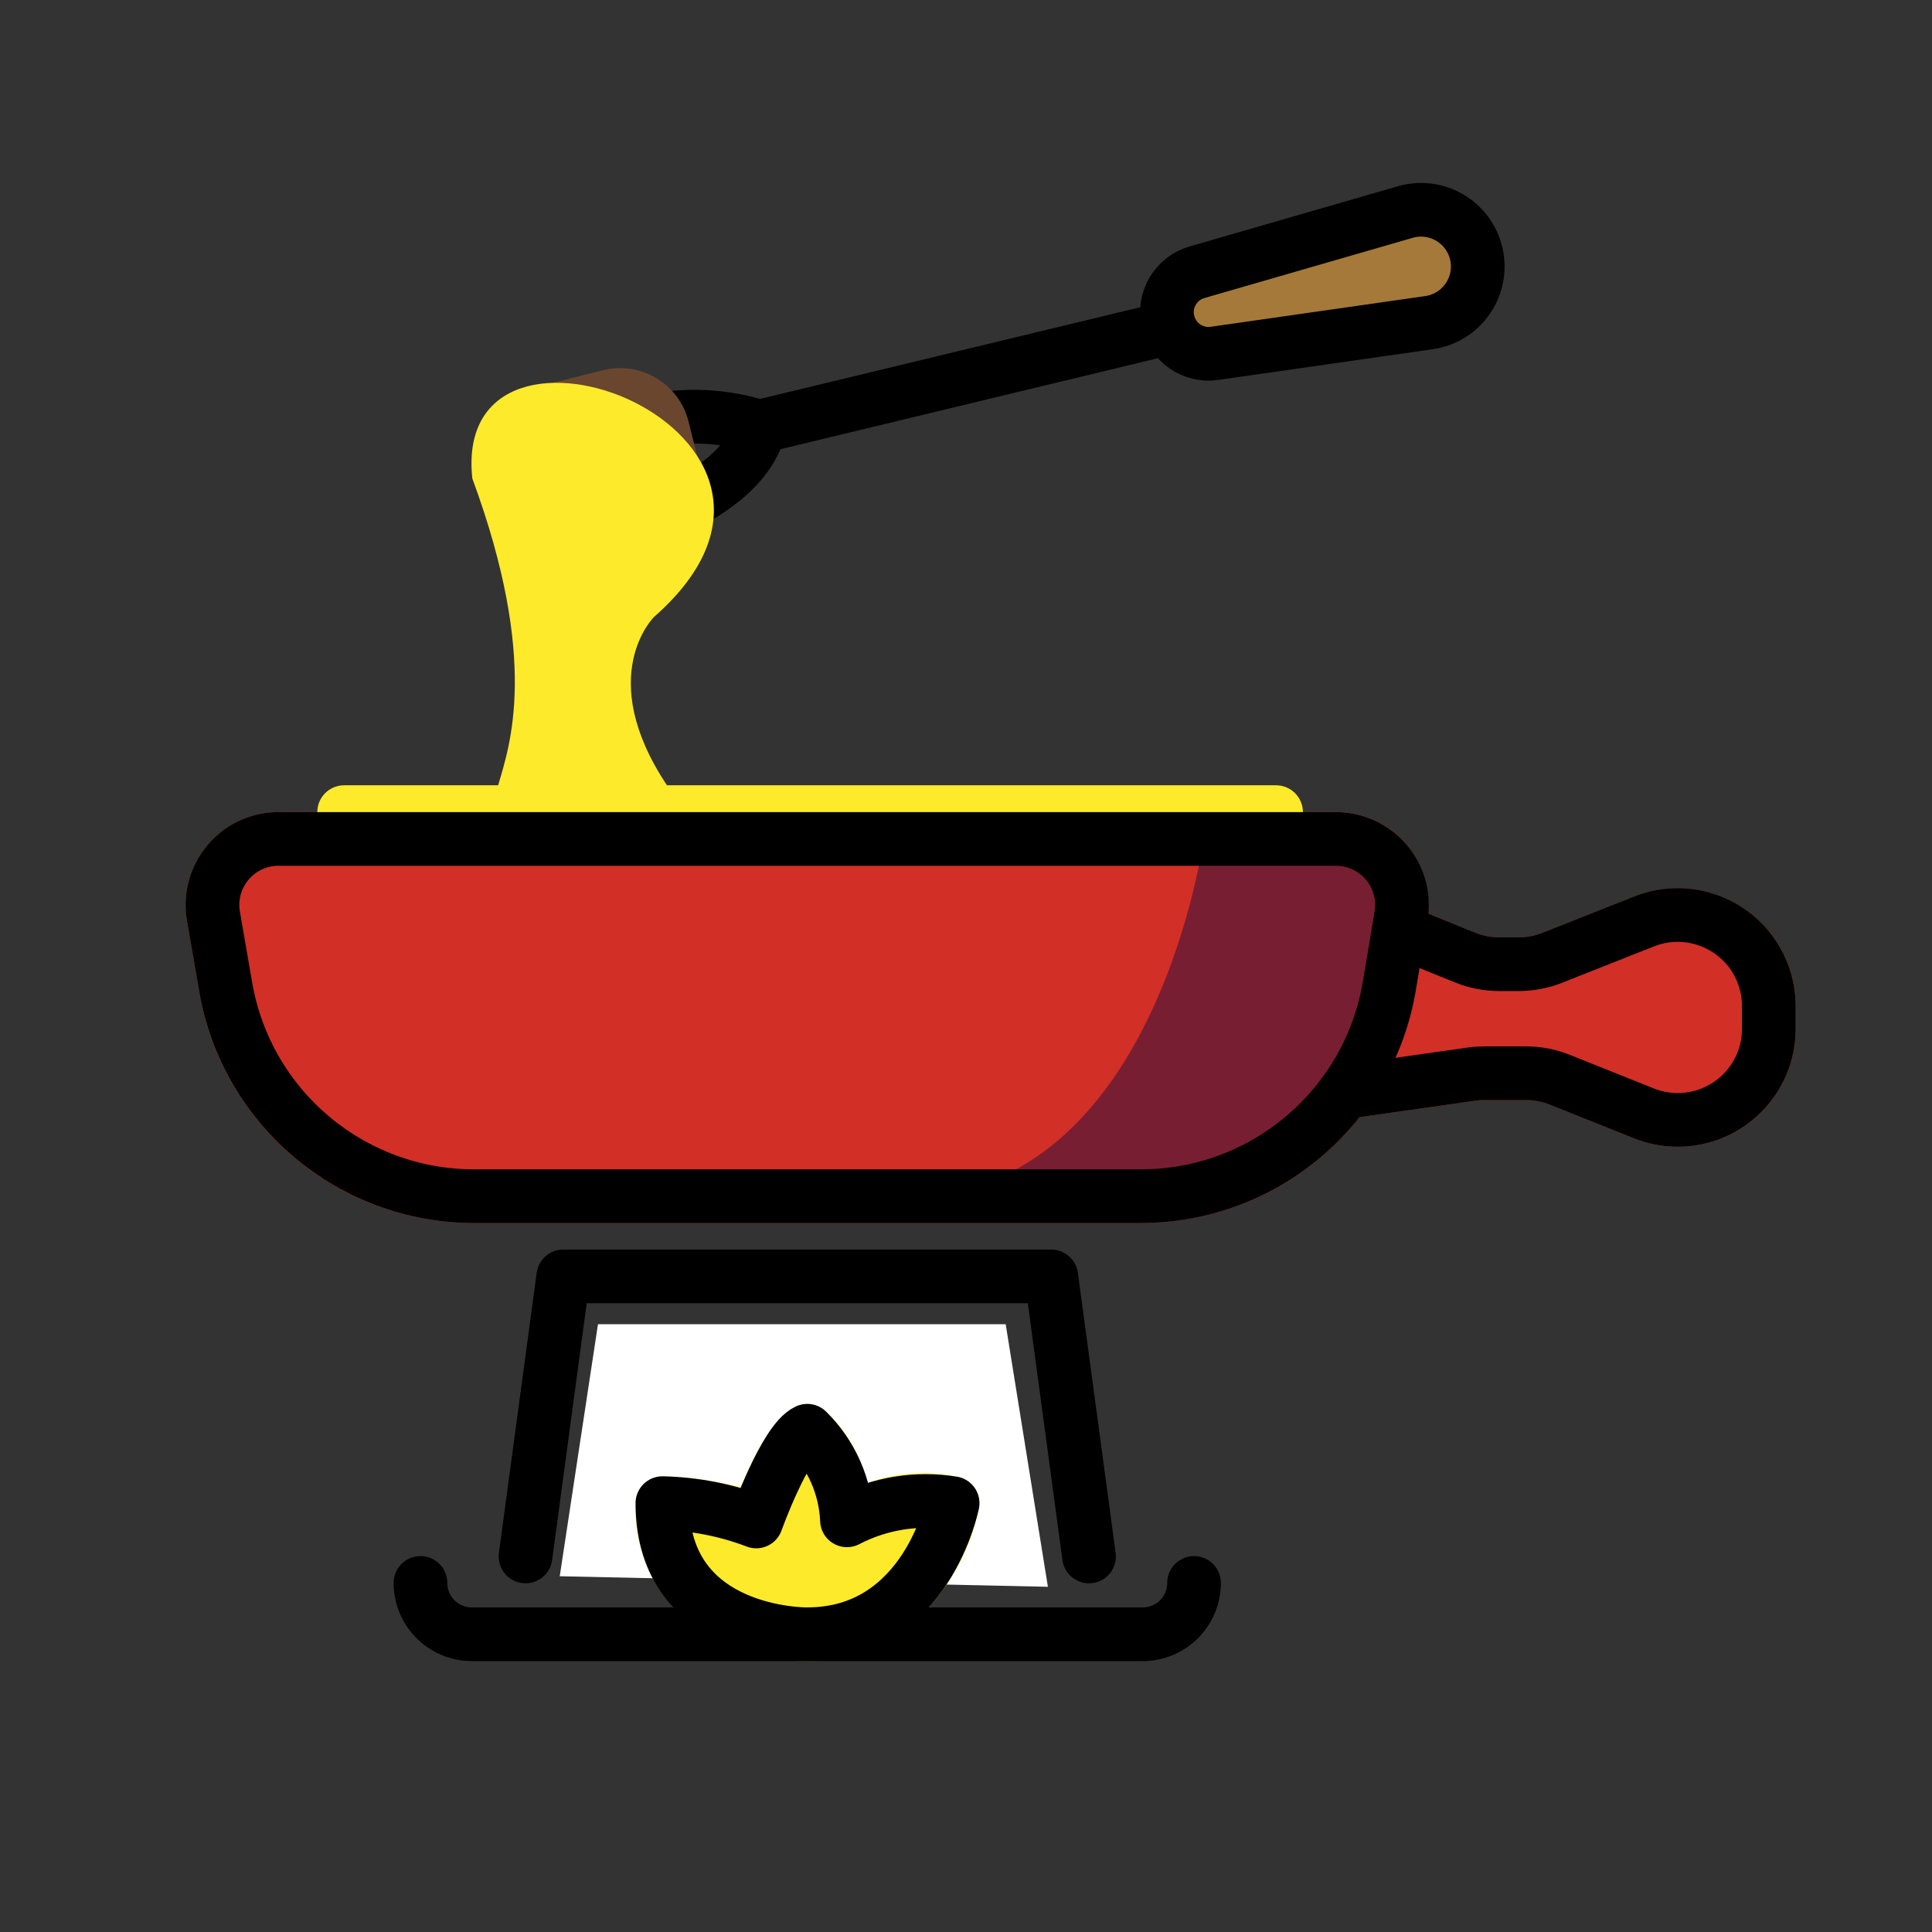
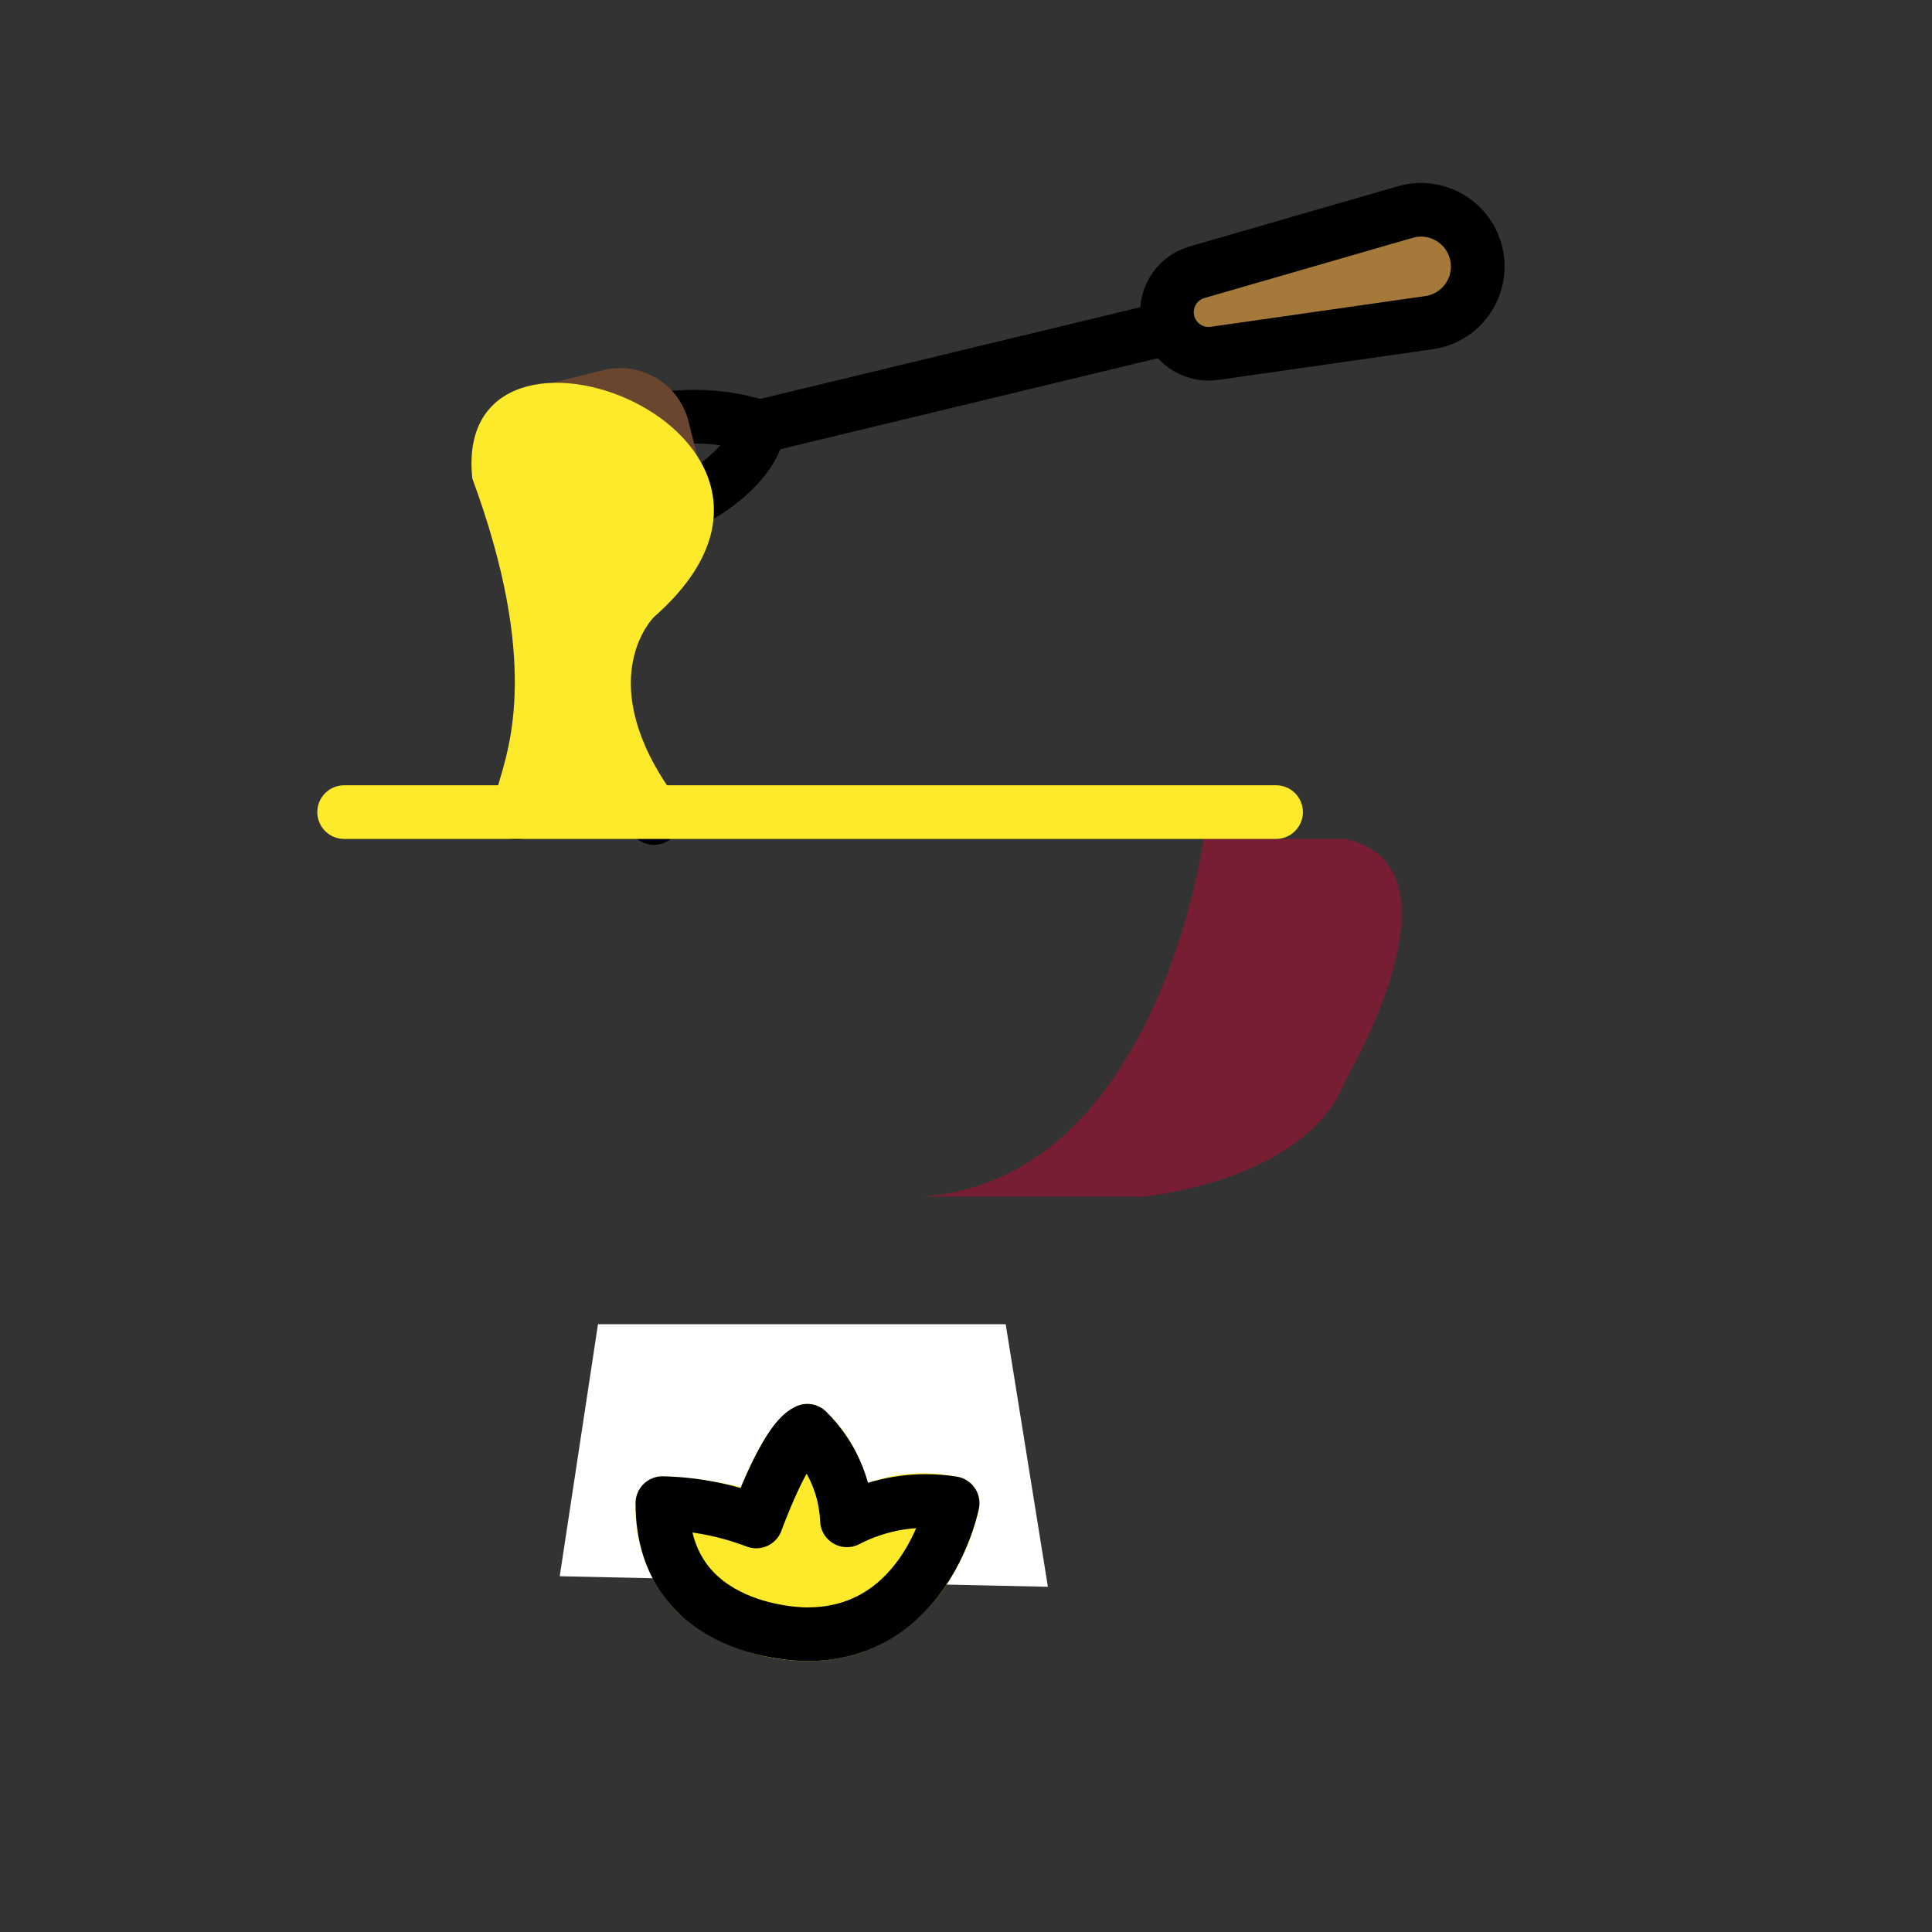
<svg xmlns="http://www.w3.org/2000/svg" id="emoji" viewBox="0 0 72 72">
  <rect x="0" y="0" width="72" height="72" fill="#333333" stroke="none" />
  <g id="line-supplement">
    <path fill="none" stroke="#000" stroke-linecap="round" stroke-linejoin="round" stroke-width="2" d="m43.873,12.146l-15.572,3.755c-1.164-.367-2.396-.465-3.603-.286" />
    <path fill="none" stroke="#000" stroke-linecap="round" stroke-linejoin="round" stroke-width="2" d="m25.428,18.825s2.488-1.081,2.874-2.924" />
    <path fill="none" stroke="#000" stroke-linecap="round" stroke-linejoin="round" stroke-width="1.883" d="m19.948,15.419l2.774-.667c.869-.209,1.742.326,1.951,1.194l.694,2.883" />
    <path fill="none" stroke="#000" stroke-linecap="round" stroke-linejoin="round" stroke-width="1.883" d="m19.948,15.419l2.774-.667c.869-.209,1.742.326,1.951,1.194l.694,2.883" />
    <path fill="none" stroke="#000" stroke-linecap="round" stroke-linejoin="round" stroke-width="2" d="m19.269,30.292c2.218-5.212-.224-11.71-.224-11.71l-.292-1.212c-.209-.869.326-1.742,1.194-1.951,0,0,3.873-1.069,5.419,3.41.327.858-.07,1.823-.906,2.202l-.26.245c-1.033,1.229-3.561,4.633.171,9.21" />
  </g>
  <g id="color">
    <polygon fill="#fff" points="20.86 58.742 22.285 49.35 37.479 49.35 39.052 59.135 20.86 58.742" />
-     <path fill="#d22f27" d="m64.994,33.862c-1.204-.819-2.735-.988-4.089-.451l-3.427,1.355c-.281.111-.58.168-.882.168h-.722c-.308-0-.614-.06-.9-.176l-1.758-.712c.193-1.886-1.18-3.571-3.066-3.764-.12-.012-.241-.018-.362-.018H10.381c-1.911-.001-3.46,1.548-3.461,3.459,0,.199.017.397.051.593l.458,2.646c.855,4.984,5.18,8.625,10.237,8.616h24.852c3.178.006,6.182-1.449,8.149-3.945l4.308-.613c.112-.016.225-.024.338-.024h1.557c.305-0.0.608.058.891.172l3.127,1.253c2.255.902,4.815-.194,5.718-2.45.208-.519.315-1.073.315-1.632v-.841c.001-1.457-.721-2.819-1.926-3.637Z" />
    <path fill="#781e32" d="m44.856,31.265s-1.705,12.762-10.546,13.33h8.308s6.071-.568,7.502-4.295c0,0,4.758-8.036,0-9.036h-5.263Z" />
    <path fill="#a57939" d="m43.754,13.624c-.529-.34-.9-.876-1.033-1.491h-.001c-.257-1.216.466-2.425,1.659-2.775l7.763-2.244c.782-.224,1.622-.115,2.321.301.692.423,1.183,1.109,1.361,1.9.341,1.583-.667,3.143-2.25,3.484-.067.014-.134.026-.201.036l-7.999,1.144c-.565.081-1.141-.045-1.62-.356Z" />
    <path fill="#fcea2b" d="m30.072,61.904c-1.774-.011-3.485-.66-4.82-1.828-1.06-1.077-1.627-2.546-1.565-4.057-0-.27.109-.528.302-.716.199-.179.455-.28.723-.284.976.03,1.945.166,2.891.406.541-1.316,1.265-2.65,2.07-3.016.335-.151.726-.107,1.018.115.813.725,1.379,1.686,1.618,2.749,1.107-.4,2.306-.476,3.455-.22.505.138.819.642.719,1.156-.384,1.969-2.215,5.69-6.393,5.693l-.018 0Z" />
    <path fill="#6a462f" d="m26.352,18.474l-.691-2.762c-.352-1.409-1.779-2.267-3.188-1.915-.001 0-.001 0-.002 0l-2.763.691c-1.409.354-2.265,1.781-1.915,3.191l.691,2.763c.352,1.409,1.78,2.266,3.189,1.914 0,0,.001-0.0.001-0l2.762-.691c1.409-.354,2.265-1.781,1.915-3.191Z" />
    <path fill="#fcea2b" d="m47.554,29.265h-22.699c-2.715-4.08-.483-6.271-.483-6.271,7.849-6.895-7.585-12.749-6.77-5.163,2.513,6.814,1.388,9.976.962,11.434h-5.739c-.552,0-1,.448-1,1s.448,1,1,1h34.73c.552,0,1-.448,1-1s-.448-1-1-1h-.001Z" />
  </g>
  <g id="line">
-     <path fill="none" stroke="#000" stroke-linecap="round" stroke-linejoin="round" stroke-width="2" d="m10.381,31.265h39.406c1.359,0,2.461,1.102,2.461,2.461,0,.136-.011.272-.034.406l-.437,2.608c-.758,4.524-4.673,7.838-9.26,7.838h-24.852c-4.567-0-8.472-3.287-9.252-7.787l-.458-2.646c-.232-1.339.666-2.613,2.005-2.845.139-.024.279-.036.42-.036Z" />
-     <path fill="none" stroke="#000" stroke-linecap="round" stroke-linejoin="round" stroke-width="2" d="m52.123,34.682l2.476,1.003c.405.164.838.248,1.275.248h.722c.428,0,.852-.081,1.25-.238l3.426-1.356c1.744-.69,3.718.164,4.409,1.909.158.398.238.822.238,1.25v.84c0,1.876-1.521,3.397-3.397,3.397-.433,0-.862-.083-1.263-.244l-3.128-1.252c-.402-.161-.83-.243-1.263-.243h-1.556c-.16,0-.32.011-.479.034l-4.715.671" />
    <path fill="none" stroke="#000" stroke-linecap="round" stroke-linejoin="round" stroke-width="2" d="m43.523,11.961h0c-.171-.796.303-1.589,1.085-1.815l7.763-2.244c1.121-.324,2.293.322,2.617,1.443.014.047.026.095.036.143h0c.245,1.141-.481,2.265-1.622,2.51-.048.01-.096.019-.144.026l-7.999,1.145c-.806.115-1.564-.412-1.735-1.208Z" />
-     <polyline fill="none" stroke="#000" stroke-linecap="round" stroke-linejoin="round" stroke-width="2" points="19.585 58.005 20.991 47.567 39.178 47.567 40.585 58.005" />
-     <path fill="none" stroke="#000" stroke-linecap="round" stroke-linejoin="round" stroke-width="2" d="m15.67,58.991h0c0,1.057.857,1.913,1.913,1.913h25.003c1.057,0,1.913-.857,1.913-1.913h0" />
    <path fill="none" stroke="#000" stroke-linecap="round" stroke-linejoin="round" stroke-width="2" d="m30.085,60.904s-5.399.073-5.399-4.886c1.196.026,2.379.257,3.497.683,0,0,1.077-3.007,1.902-3.381.898.885,1.426,2.078,1.479,3.338,1.21-.63,2.59-.855,3.937-.64,0,0-.954,4.885-5.416,4.885Z" />
  </g>
</svg>